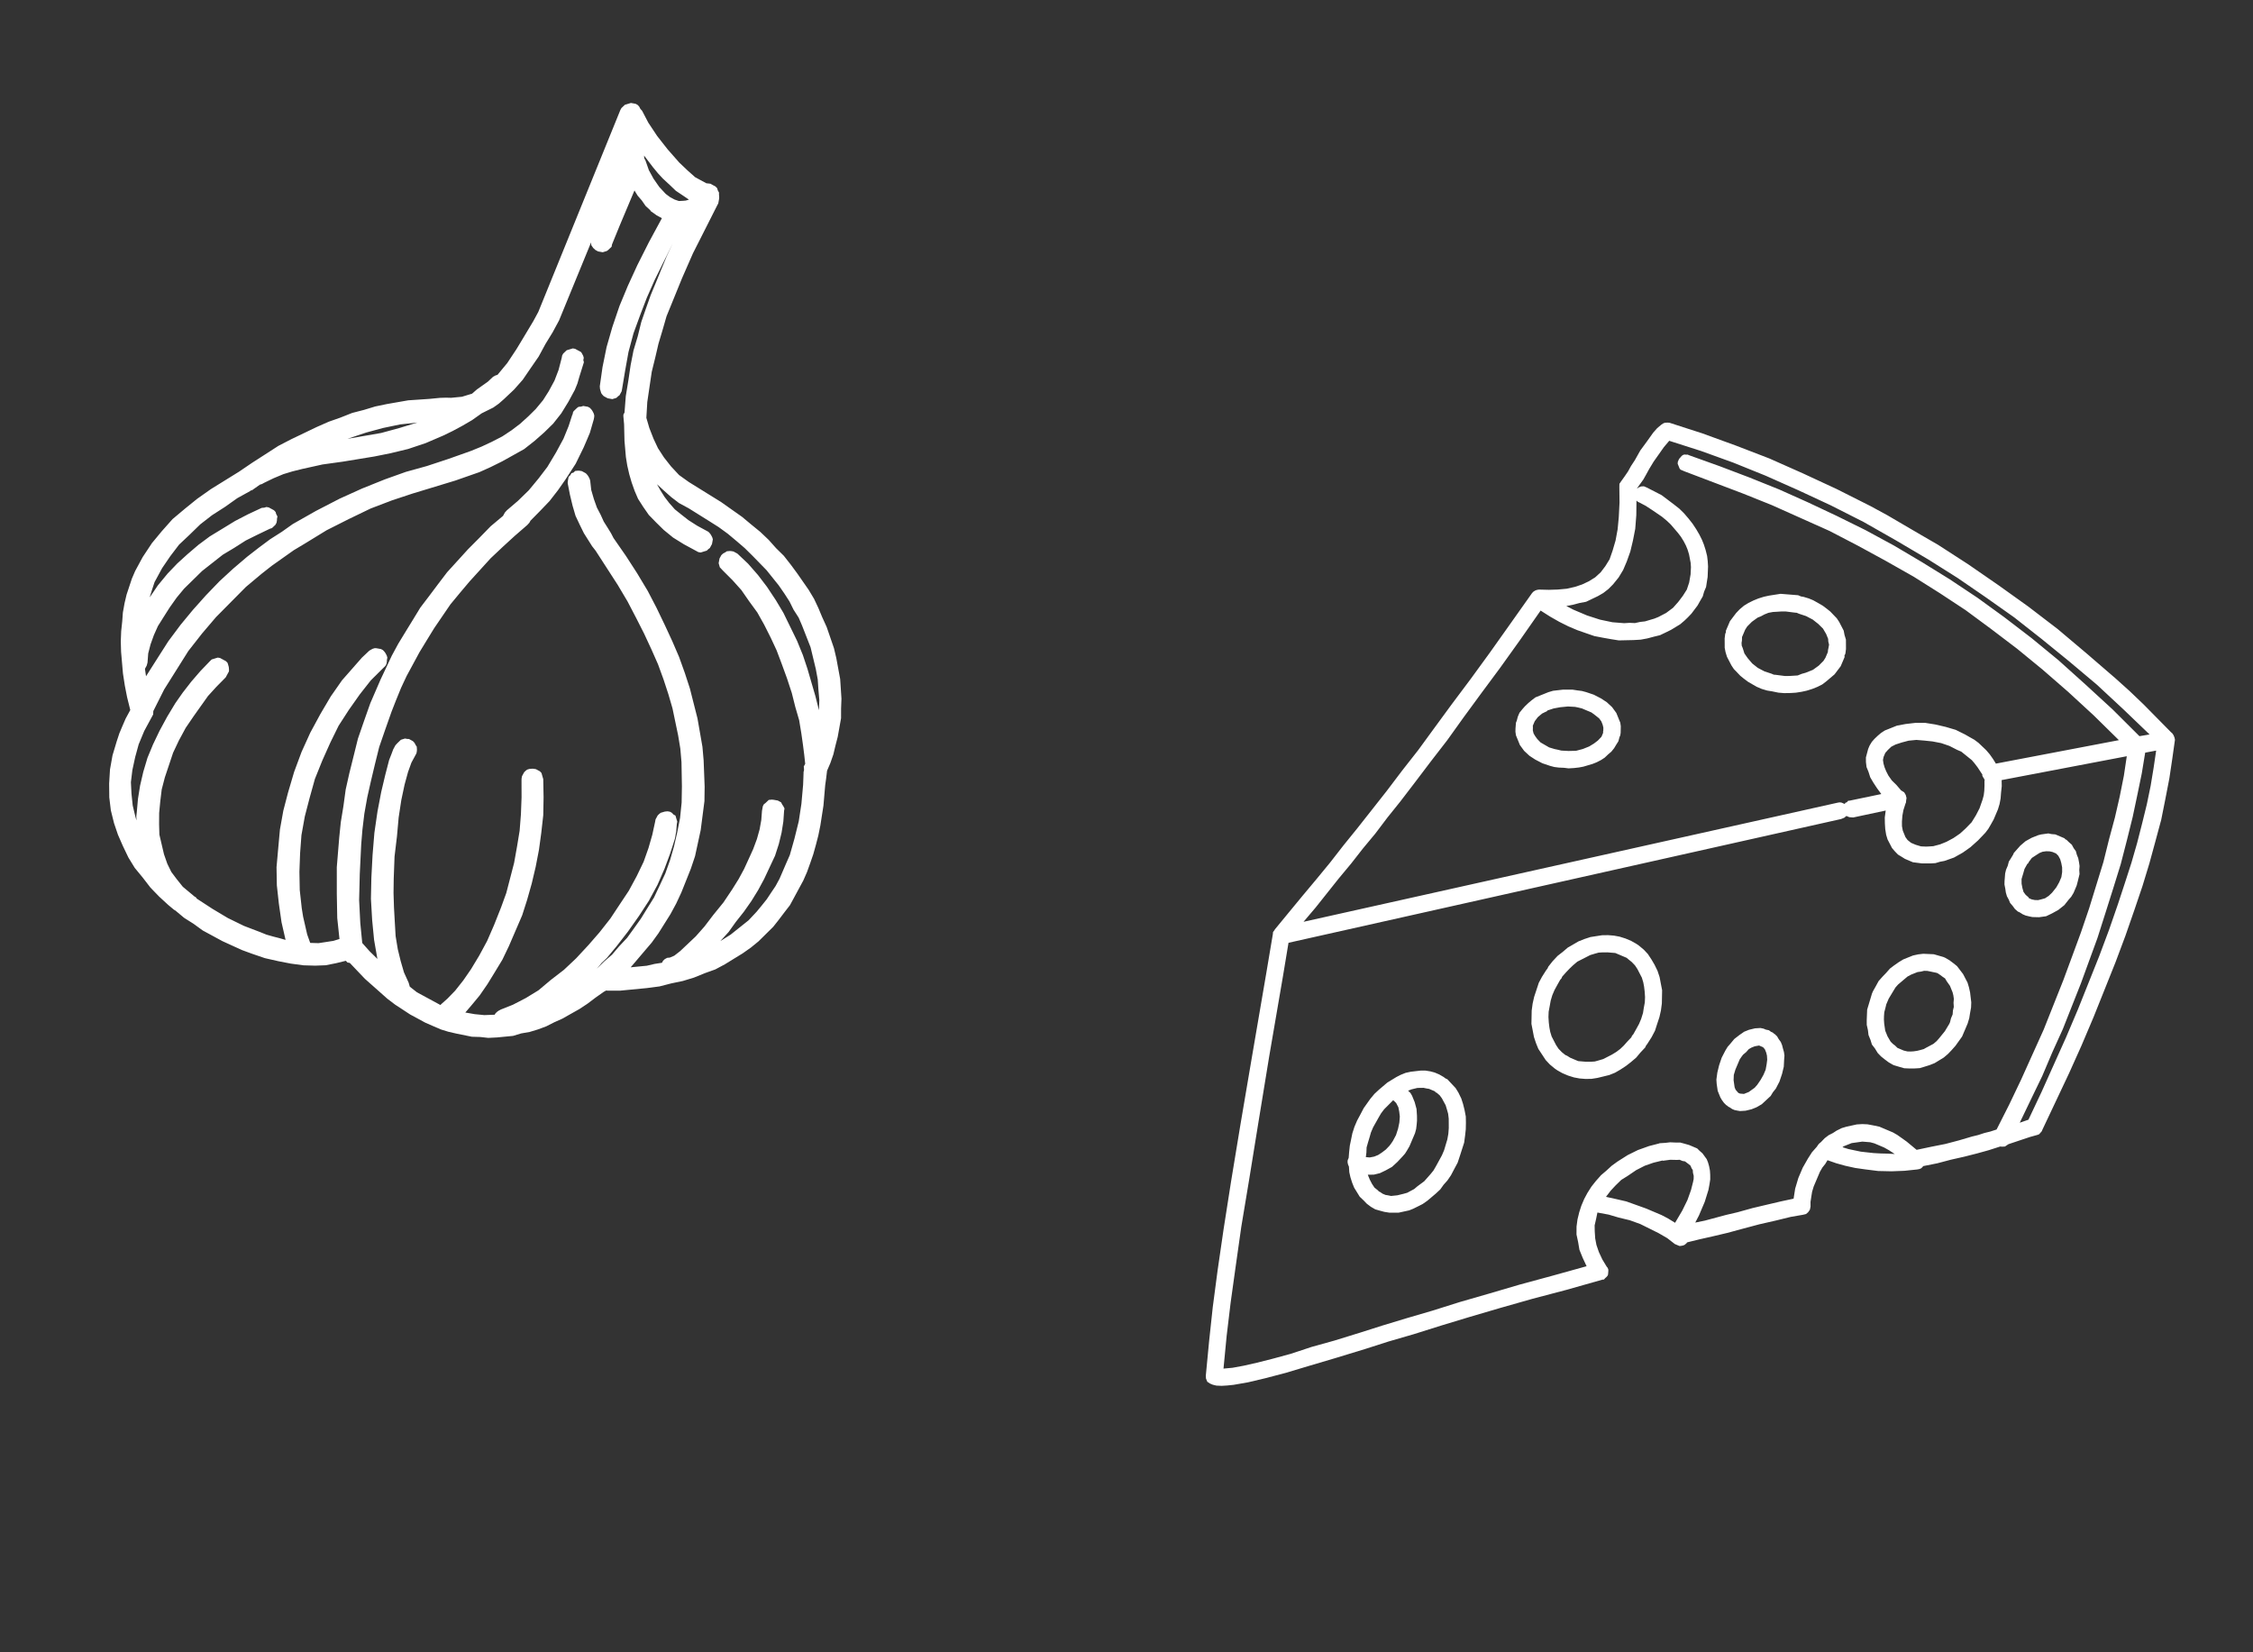
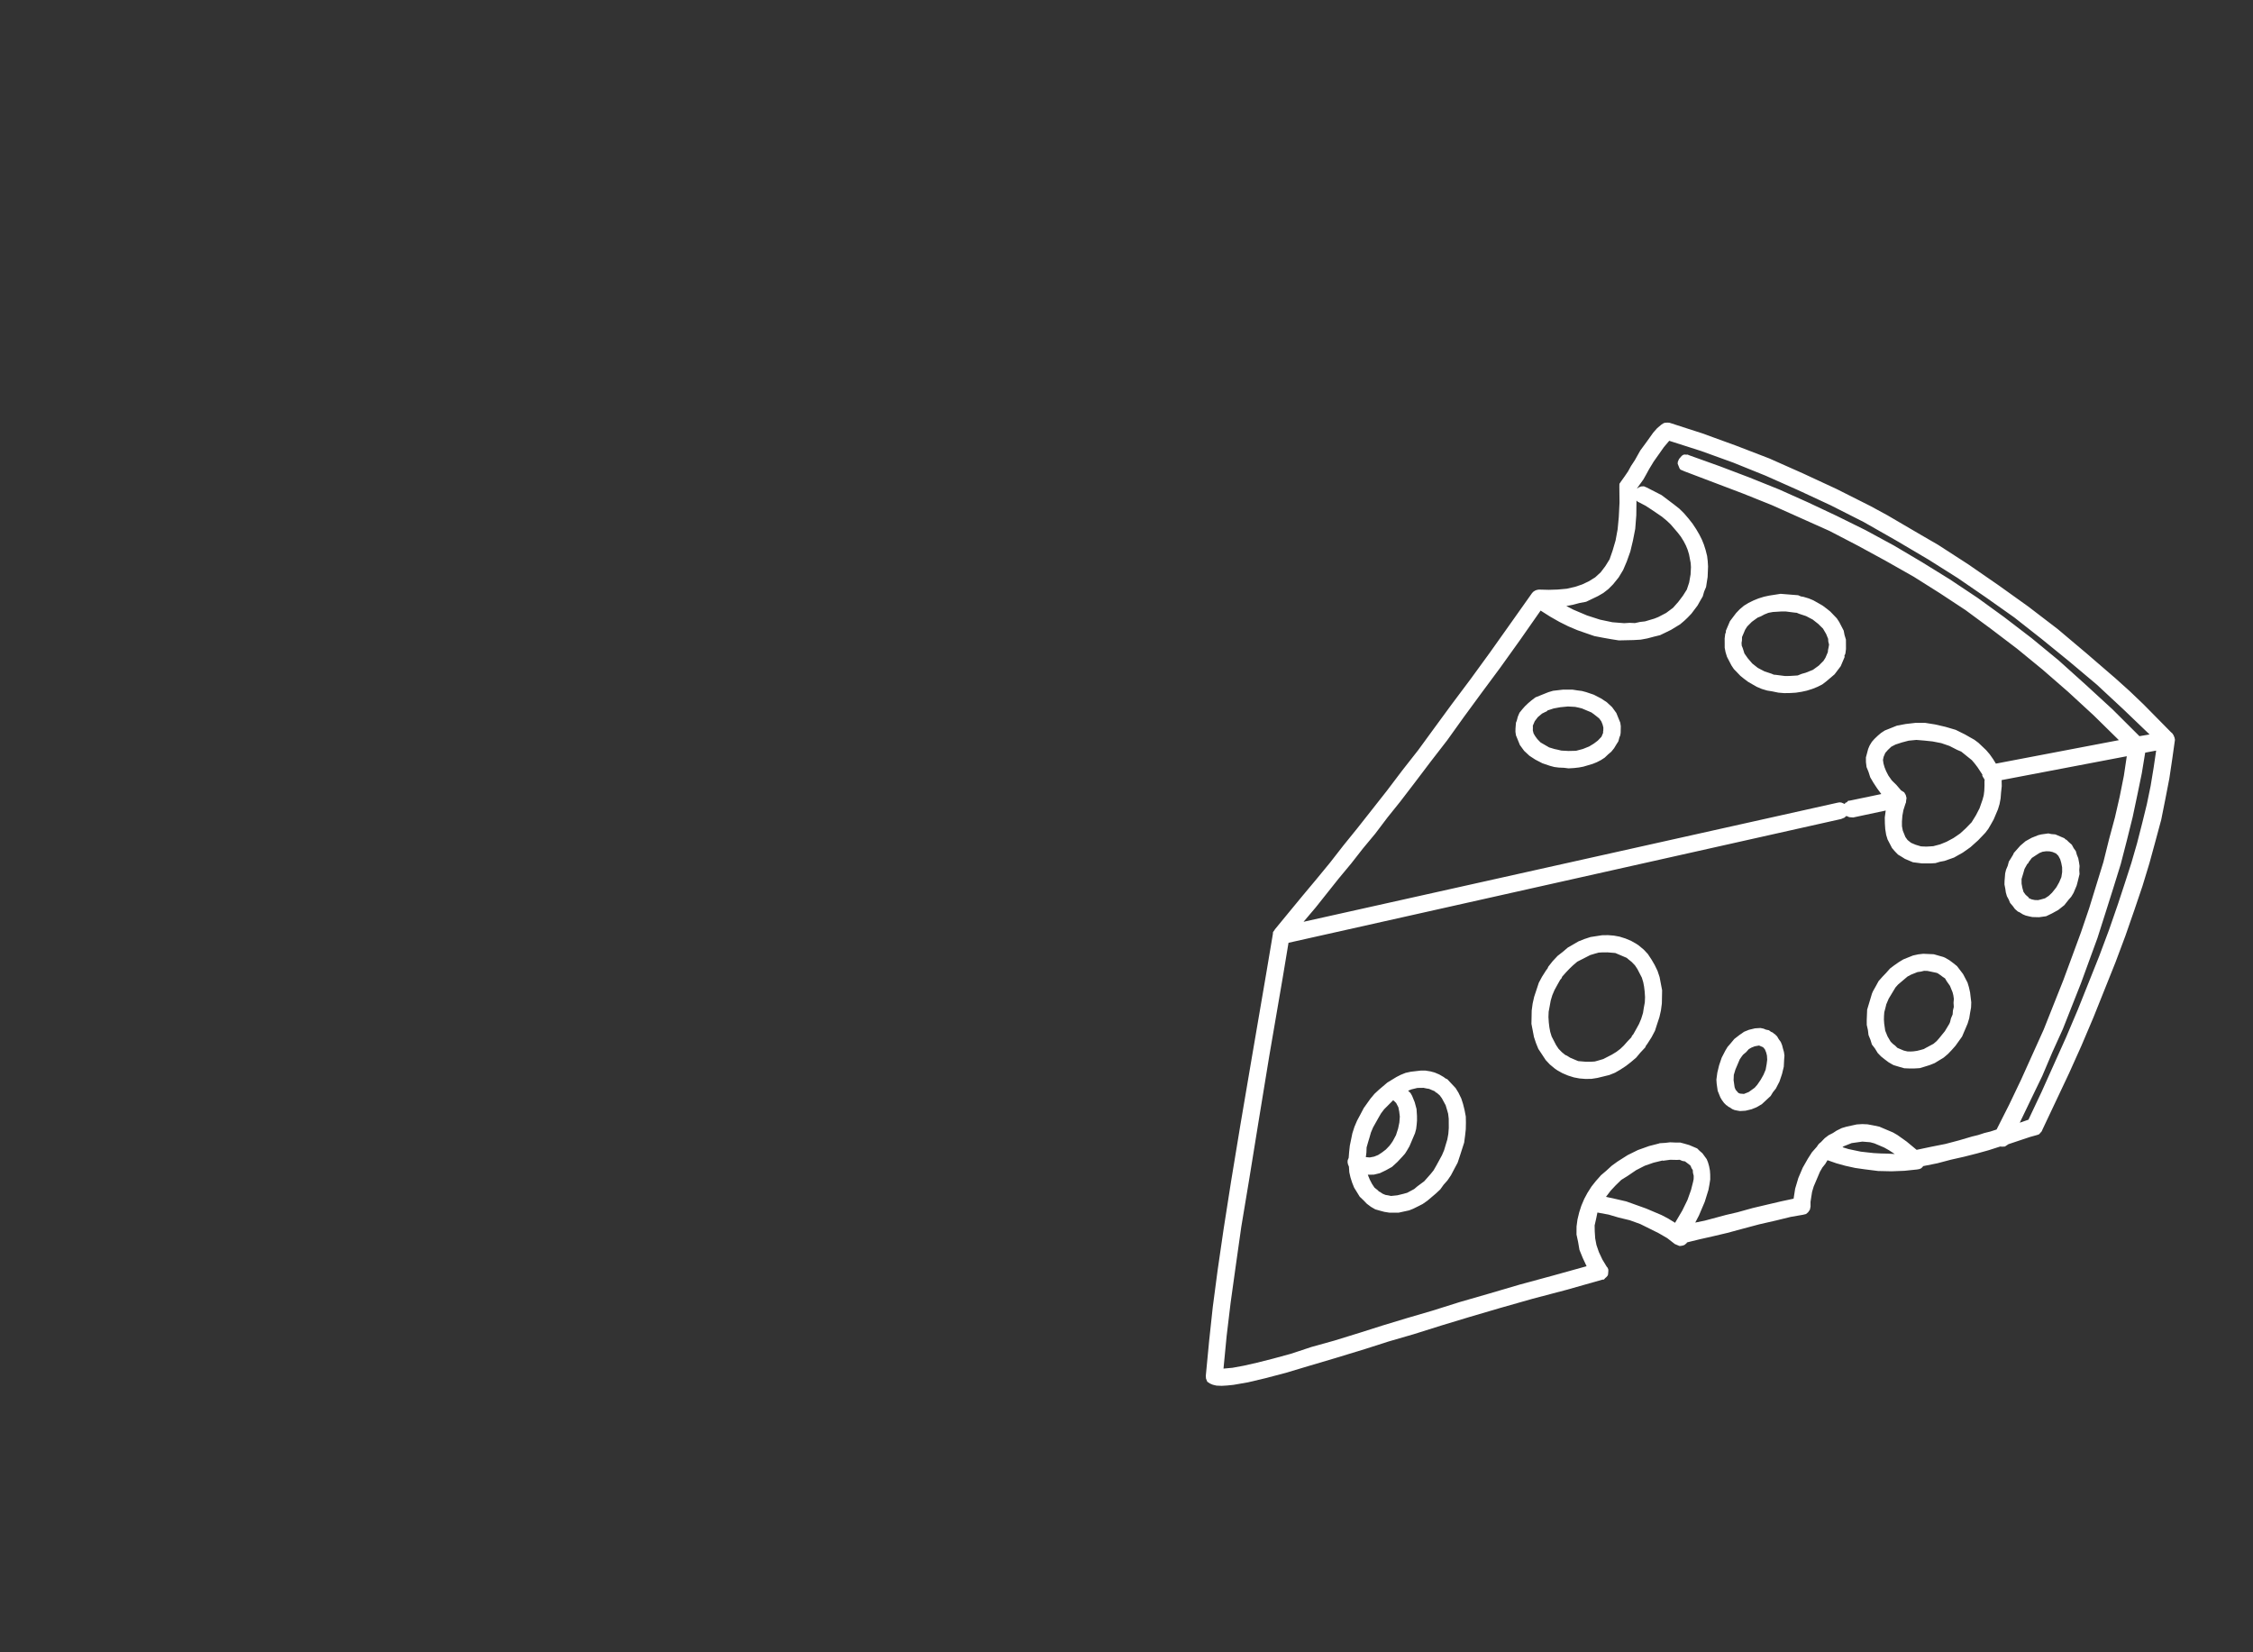
<svg xmlns="http://www.w3.org/2000/svg" width="240" height="176" viewBox="0 0 240 176" fill="none">
  <rect x="0" y="0" width="240" height="176" fill="#333333" stroke="none" />
  <path fill-rule="evenodd" clip-rule="evenodd" d="M229.683 79.952L228.515 80.171L228.154 82.371L227.681 84.668L227.183 87.025L226.573 89.478L225.91 92.05L225.127 94.571L224.292 97.214L223.431 99.917L222.551 102.326L221.672 104.736L220.706 107.179L219.74 109.623L218.628 112.075L217.55 114.615L216.377 117.042L215.153 119.59L216.079 119.268L217.482 116.298L218.799 113.362L220.091 110.486L221.348 107.525L222.494 104.658L223.615 101.851L224.674 99.02L225.621 96.283L226.362 94.029L227.051 91.897L227.655 89.8L228.198 87.677L228.69 85.674L229.096 83.707L229.415 81.774L229.682 79.961L229.683 79.952ZM196.516 69.938L196.08 70.965L195.752 71.397L195.426 71.829L194.978 72.21L194.53 72.59L194.107 72.911L193.564 73.18L193.045 73.387L192.465 73.568L191.912 73.689L191.298 73.784L190.709 73.82L190.06 73.83L189.437 73.779L188.779 73.642L188.511 73.599L188.243 73.556L187.671 73.384L187.125 73.152L186.664 72.886L186.204 72.62L185.769 72.293L185.395 71.991L185.047 71.628L184.698 71.266L184.435 70.869L184.198 70.412L183.963 69.956L183.813 69.465L183.723 69.001L183.721 68.499L183.718 67.998L183.777 67.523L183.854 67.342L183.845 67.196L184.281 66.169L184.607 65.737L184.934 65.305L185.322 64.899L185.771 64.519L186.254 64.224L186.799 63.955L187.317 63.746L187.896 63.565L188.45 63.444L189.064 63.348L189.678 63.253L190.301 63.303L190.924 63.353L191.548 63.403L191.851 63.532L192.119 63.575L192.691 63.747L193.177 63.953L193.698 64.245L194.158 64.511L194.593 64.837L194.968 65.138L195.316 65.5L195.665 65.863L195.926 66.259L196.161 66.715L196.398 67.172L196.488 67.637L196.637 68.129L196.64 68.63L196.642 69.131L196.583 69.606L196.455 69.908L196.515 69.933L196.516 69.938ZM192.774 71.489L193.12 71.35L193.431 71.126L193.741 70.902L193.99 70.651L194.241 70.401L194.454 70.065L194.711 69.46L194.728 69.252L194.796 68.925L194.839 68.658L194.759 68.338L194.741 68.046L194.529 67.529L194.196 66.961L193.691 66.461L193.099 65.995L192.396 65.626L191.641 65.376L191.399 65.273L191.19 65.255L190.714 65.195L190.237 65.134L189.734 65.135L189.294 65.162L188.851 65.189L188.383 65.276L187.952 65.449L187.581 65.648L187.235 65.786L186.924 66.01L186.613 66.235L186.365 66.485L186.116 66.736L185.902 67.074L185.568 67.859L185.561 68.212L185.518 68.48L185.536 68.772L185.642 69.032L185.825 69.61L186.183 70.118L186.662 70.677L187.253 71.143L187.956 71.512L188.711 71.761L188.954 71.865L189.162 71.882L189.638 71.943L190.115 72.004L190.618 72.003L191.06 71.976L191.501 71.948L191.932 71.775L192.338 71.662L192.77 71.489L192.774 71.489ZM175.499 111.169L175.336 111.385L175.259 111.567L174.733 112.129L174.293 112.657L173.734 113.132L173.2 113.547L172.606 113.936L172.037 114.265L171.432 114.508L170.791 114.666L170.152 114.821L169.538 114.917L168.889 114.926L168.266 114.876L167.669 114.765L167.037 114.567L166.428 114.309L165.908 114.017L165.63 113.828L165.099 113.388L164.655 112.915L164.263 112.319L163.871 111.726L163.625 111.121L163.404 110.457L163.27 109.758L163.135 109.06L163.149 108.351L163.163 107.642L163.263 106.899L163.425 106.183L163.673 105.432L163.92 104.681L164.263 104.041L164.691 103.367L164.854 103.151L164.932 102.969L165.397 102.381L165.922 101.819L166.456 101.404L167.015 100.929L167.586 100.601L168.155 100.271L168.76 100.029L169.426 99.811L170.04 99.716L170.654 99.62L171.303 99.61L171.926 99.66L172.524 99.77L173.158 99.969L173.765 100.226L174.285 100.518L174.563 100.707L175.094 101.147L175.538 101.62L175.93 102.214L176.262 102.784L176.568 103.414L176.788 104.078L176.921 104.776L177.056 105.474L177.043 106.181L177.029 106.888L176.93 107.631L176.768 108.347L176.52 109.098L176.298 109.789L175.93 110.489L175.499 111.162L175.499 111.169ZM173.772 110.507L173.85 110.325L173.987 110.169L174.278 109.651L174.595 109.073L174.825 108.529L175.021 107.9L175.104 107.365L175.214 106.77L175.237 106.209L175.199 105.622L175.136 105.096L175.047 104.631L174.898 104.138L174.662 103.682L174.427 103.226L174.164 102.829L173.816 102.467L173.441 102.166L173.284 102.029L172.069 101.513L171.653 101.478L171.236 101.443L170.733 101.444L170.293 101.471L169.887 101.584L169.395 101.732L168.938 101.967L168.481 102.2L168.024 102.433L167.576 102.813L167.213 103.159L166.826 103.565L166.412 104.031L166.335 104.213L166.197 104.369L165.906 104.887L165.59 105.465L165.359 106.009L165.189 106.578L165.081 107.173L164.97 107.768L164.948 108.329L164.985 108.916L165.049 109.443L165.137 109.909L165.287 110.4L165.522 110.856L165.758 111.312L166.02 111.709L166.369 112.071L166.743 112.374L166.925 112.452L167.263 112.666L168.113 113.026L168.529 113.062L168.945 113.097L169.448 113.096L169.889 113.068L170.295 112.955L170.786 112.808L171.244 112.573L171.702 112.338L172.185 112.043L172.607 111.722L172.97 111.376L173.383 110.91L173.771 110.504L173.772 110.507ZM148.475 117.246L148.415 117.22L148.44 117.16L147.941 117.661L147.442 118.161L147.116 118.593L146.85 119.051L146.559 119.569L146.268 120.087L146.038 120.631L145.893 121.14L145.722 121.709L145.577 122.218L145.555 122.779L145.495 123.254L145.91 123.289L146.376 123.201L146.807 123.028L147.204 122.768L147.627 122.447L148.015 122.041L148.178 121.825L148.366 121.549L148.709 120.909L148.931 120.218L149.068 119.561L149.116 118.94L149.053 118.413L148.963 117.949L148.726 117.492L148.474 117.243L148.475 117.246ZM150.002 116.182L150.255 116.431L150.42 116.716L150.561 117.061L150.701 117.405L150.896 118.13L150.943 118.862L150.946 119.363L150.912 119.778L150.855 120.254L150.735 120.703L150.145 122.093L149.879 122.551L149.665 122.888L149.391 123.198L148.866 123.76L148.28 124.297L147.624 124.66L146.993 124.963L146.352 125.12L145.704 125.13L145.914 125.646L146.151 126.103L146.414 126.5L146.788 126.801L146.883 126.912L147.004 126.963L147.282 127.152L147.585 127.28L147.853 127.323L148.182 127.392L148.856 127.322L149.497 127.165L149.902 127.052L150.273 126.853L150.645 126.655L150.981 126.37L151.714 125.826L152.403 125.047L152.703 124.675L152.969 124.217L153.286 123.637L153.603 123.057L153.834 122.514L154.004 121.944L154.175 121.375L154.283 120.78L154.331 120.159L154.328 119.658L154.325 119.156L154.262 118.63L154.147 118.225L153.999 117.732L153.798 117.362L153.597 116.991L153.371 116.681L153.057 116.406L152.936 116.355L152.841 116.243L152.235 115.986L151.966 115.943L151.638 115.874L150.989 115.884L150.349 116.04L150.178 116.108L150.007 116.177L150.002 116.182ZM143.698 124.279L143.592 124.019L143.547 123.785L143.564 123.578L143.667 123.336L143.715 122.715L143.789 122.032L143.925 121.376L144.059 120.72L144.281 120.029L144.564 119.364L144.907 118.724L145.275 118.024L145.626 117.532L145.977 117.039L146.416 116.513L146.89 116.073L147.338 115.693L147.786 115.312L148.269 115.017L148.752 114.722L149.209 114.489L149.727 114.28L150.281 114.159L150.809 114.098L151.337 114.037L151.84 114.036L152.377 114.122L152.828 114.243L153.314 114.449L153.774 114.715L153.992 114.878L154.175 114.956L154.618 115.429L155.062 115.903L155.359 116.386L155.665 117.015L155.851 117.594L156.011 118.233L156.144 118.931L156.156 119.577L156.142 120.286L156.068 120.969L155.968 121.712L155.746 122.403L155.524 123.094L155.276 123.845L154.933 124.485L154.565 125.184L154.188 125.737L153.775 126.203L153.424 126.695L152.95 127.136L152.502 127.516L152.053 127.896L151.545 128.251L151.088 128.484L150.543 128.753L150.112 128.926L149.558 129.047L149.004 129.168L148.501 129.169L147.998 129.17L147.462 129.084L147.01 128.963L146.499 128.817L146.039 128.551L145.821 128.387L145.604 128.224L145.255 127.862L144.846 127.474L144.549 126.991L144.251 126.509L144.042 125.991L143.857 125.412L143.733 124.86L143.696 124.273L143.698 124.279ZM220.64 95.518L220.502 95.674L220.365 95.83L219.9 96.418L219.254 96.929L218.597 97.292L217.966 97.595L217.586 97.648L217.206 97.701L216.851 97.692L216.497 97.683L216.169 97.615L215.778 97.519L215.475 97.391L215.136 97.177L214.954 97.099L214.639 96.824L214.413 96.513L214.125 96.176L213.985 95.832L213.784 95.461L213.669 95.056L213.615 94.677L213.525 94.212L213.533 93.859L213.566 93.446L213.599 93.033L213.693 92.644L213.873 92.22L213.992 91.771L214.206 91.435L214.446 91.037L214.524 90.855L214.661 90.699L215.212 90.077L215.772 89.6L216.428 89.237L217.12 88.96L217.44 88.881L217.82 88.828L218.201 88.775L218.529 88.844L218.946 88.879L219.917 89.291L220.014 89.403L220.135 89.455L220.387 89.703L220.7 89.977L220.9 90.348L221.126 90.659L221.241 91.063L221.382 91.408L221.471 91.873L221.526 92.252L221.493 92.665L221.521 93.107L221.428 93.494L221.333 93.883L221.214 94.332L220.881 95.118L220.64 95.516L220.64 95.518ZM218.902 94.709L219.065 94.493L219.356 93.975L219.587 93.431L219.67 92.896L219.667 92.395L219.577 91.93L219.462 91.525L219.262 91.154L219.01 90.906L218.644 90.751L218.316 90.682L217.961 90.675L217.58 90.728L217.235 90.867L216.837 91.127L216.441 91.386L216.115 91.819L216.064 91.938L215.953 92.033L215.662 92.551L215.517 93.06L215.346 93.629L215.349 94.13L215.438 94.597L215.553 95.002L215.779 95.312L216.093 95.587L216.128 95.673L216.431 95.802L216.76 95.87L217.114 95.879L217.434 95.8L217.84 95.687L218.237 95.429L218.599 95.083L218.899 94.71L218.902 94.709ZM189.161 115.969L188.861 116.341L188.62 116.739L188.147 117.18L187.673 117.62L187.104 117.949L186.585 118.156L185.946 118.311L185.357 118.347L185.089 118.304L184.76 118.235L184.517 118.132L184.24 117.943L184.119 117.892L183.962 117.754L183.901 117.729L183.649 117.48L183.423 117.17L183.257 116.885L183.117 116.54L182.977 116.195L182.922 115.816L182.868 115.436L182.838 114.997L182.938 114.254L183.126 113.478L183.399 112.667L183.792 111.907L184.032 111.509L184.306 111.198L184.746 110.67L185.28 110.256L185.789 109.901L186.308 109.692L186.948 109.537L187.536 109.501L187.865 109.57L188.108 109.673L188.437 109.742L188.654 109.905L188.837 109.983L188.994 110.12L189.054 110.146L189.307 110.394L189.472 110.679L189.699 110.99L189.839 111.335L189.919 111.654L190.034 112.059L190.088 112.438L190.056 112.854L190.017 113.622L189.83 114.399L189.556 115.21L189.163 115.97L189.161 115.969ZM187.185 115.559L187.374 115.283L187.562 115.007L187.853 114.489L188.084 113.945L188.192 113.35L188.251 112.875L188.223 112.434L188.143 112.115L188.003 111.77L187.811 111.547L187.385 111.366L187.151 111.408L186.918 111.451L186.572 111.589L186.287 111.754L186.013 112.064L185.676 112.348L185.513 112.564L185.325 112.841L184.864 113.928L184.693 114.497L184.671 115.058L184.725 115.437L184.78 115.817L184.885 116.076L185.077 116.299L185.172 116.41L185.355 116.488L185.563 116.505L185.771 116.523L186.031 116.419L186.291 116.314L186.602 116.09L186.913 115.866L187.188 115.553L187.185 115.559ZM226.562 80.551L213.223 83.094L213.236 83.741L213.162 84.422L213.114 85.043L213.004 85.638L212.833 86.207L212.372 87.294L212.081 87.812L211.815 88.27L211.49 88.702L211.102 89.108L210.714 89.514L209.903 90.241L209.084 90.82L208.144 91.348L207.132 91.704L206.666 91.791L206.173 91.938L205.73 91.965L205.227 91.966L204.725 91.967L204.248 91.906L203.771 91.845L202.92 91.484L202.582 91.269L202.182 91.029L201.833 90.666L201.545 90.329L201.31 89.873L201.072 89.416L200.923 88.926L200.825 88.314L200.787 87.727L200.775 87.08L200.875 86.337L197.406 87.077L197.198 87.06L196.99 87.042L196.687 86.913L196.462 87.103L196.116 87.242L137.258 100.424L136.661 104.022L135.2 112.533L134.033 119.671L133.061 125.678L132.228 130.676L131.618 134.983L131.093 138.755L130.67 142.285L130.333 145.781L131.302 145.692L132.47 145.476L133.896 145.154L135.581 144.728L137.527 144.198L139.697 143.478L142.134 142.8L144.857 141.959L147.259 141.195L149.81 140.422L152.595 139.607L155.491 138.695L158.594 137.8L161.87 136.837L165.355 135.892L169.011 134.876L168.599 133.989L168.249 133.128L168.105 132.282L167.936 131.497L167.941 130.643L168.04 129.9L168.228 129.124L168.45 128.433L168.758 127.707L169.101 127.068L169.529 126.393L169.994 125.806L170.545 125.183L171.105 124.707L171.691 124.17L172.311 123.721L173.39 123.037L174.478 122.5L175.663 122.076L176.708 121.807L176.794 121.773L177.383 121.737L177.911 121.676L178.474 121.701L178.977 121.699L179.428 121.82L179.939 121.967L180.789 122.327L181.041 122.576L181.354 122.85L181.58 123.16L181.806 123.471L181.946 123.816L182.061 124.221L182.15 124.686L182.179 125.125L182.182 125.626L182.1 126.162L181.989 126.756L181.793 127.385L181.597 128.016L180.981 129.467L180.587 130.227L181.607 130.018L182.741 129.714L183.875 129.41L185.069 129.132L186.694 128.681L188.208 128.323L189.722 127.968L191.062 127.681L191.229 126.611L191.57 125.472L192.032 124.385L192.588 123.409L193.019 122.736L193.569 122.114L193.595 122.054L193.758 121.838L193.983 121.648L194.371 121.242L194.794 120.921L195.25 120.688L195.647 120.43L196.192 120.161L196.684 120.014L197.237 119.893L197.791 119.772L198.38 119.736L198.943 119.761L199.54 119.873L200.197 120.01L201.655 120.629L202.116 120.895L202.611 121.247L203.106 121.599L203.637 122.039L204.168 122.479L205.743 122.147L207.231 121.852L208.683 121.469L210.075 121.059L210.714 120.904L211.38 120.687L212.02 120.529L212.686 120.312L214.023 117.67L215.298 115.001L216.513 112.307L217.702 109.673L218.745 107.048L219.789 104.423L220.746 101.834L221.677 99.305L222.546 96.749L223.304 94.288L224.062 91.827L224.671 89.376L225.292 87.071L225.799 84.862L226.245 82.627L226.555 80.546L226.562 80.551ZM179.383 50.18L179.019 50.026L178.924 49.915L178.853 49.743L178.784 49.57L178.713 49.398L178.729 49.191L178.858 48.889L178.995 48.733L179.132 48.576L179.244 48.482L179.415 48.413L179.623 48.431L179.771 48.423L179.954 48.5L183.189 49.659L186.339 50.855L189.523 52.135L192.595 53.511L195.643 54.946L198.724 56.468L201.754 58.111L204.733 59.875L207.686 61.7L210.648 63.671L213.498 65.738L216.419 67.975L219.289 70.335L222.142 72.902L225.031 75.555L227.902 78.415L228.984 78.233L226.181 75.546L223.354 72.918L220.448 70.473L217.518 68.088L214.562 65.762L211.528 63.618L208.53 61.56L205.419 59.598L201.98 57.568L198.516 55.597L195.034 53.834L191.563 52.219L188.067 50.664L184.64 49.28L181.221 48.043L177.814 46.953L177.238 47.635L176.696 48.405L176.153 49.174L175.671 49.97L175.355 50.548L175.064 51.066L174.711 51.557L174.359 52.05L174.557 51.919L174.817 51.815L175.111 51.798L175.414 51.926L176.24 52.348L177.004 52.743L177.655 53.234L178.307 53.725L178.898 54.191L179.404 54.691L179.882 55.25L180.301 55.784L180.693 56.377L181.025 56.947L181.297 57.49L181.506 58.008L181.69 58.586L181.85 59.224L181.913 59.751L181.95 60.338L181.928 60.899L181.905 61.46L181.821 61.995L181.738 62.53L181.532 63.014L181.387 63.523L181.122 63.981L180.831 64.499L180.505 64.931L180.179 65.364L179.791 65.77L179.429 66.116L178.981 66.496L178.498 66.791L178.014 67.086L177.469 67.355L176.838 67.657L176.199 67.813L175.473 68.005L174.773 68.135L174.037 68.178L173.24 68.196L172.443 68.214L171.637 68.086L170.771 67.933L169.842 67.754L168.965 67.452L168.028 67.125L167.057 66.713L166.11 66.24L165.129 65.682L164.114 65.037L161.923 68.172L159.808 71.126L157.797 73.838L155.922 76.395L154.159 78.857L152.413 81.113L150.778 83.272L149.17 85.373L147.803 87.075L146.496 88.803L145.18 90.386L143.923 91.994L142.608 93.575L141.378 95.121L140.148 96.667L138.858 98.188L195.709 85.51L195.943 85.467L196.151 85.485L196.516 85.64L196.567 85.52L196.739 85.451L196.876 85.295L197.022 85.286L200.405 84.581L199.952 83.962L199.56 83.366L199.227 82.798L199.042 82.219L198.832 81.704L198.769 81.177L198.766 80.676L198.886 80.226L199.005 79.777L199.159 79.413L199.4 79.016L199.676 78.704L200.039 78.358L200.376 78.072L200.772 77.813L201.204 77.64L202.069 77.293L203.003 77.119L204.06 76.996L205.065 76.996L206.139 77.167L207.249 77.423L208.332 77.742L209.338 78.24L209.799 78.506L210.319 78.798L210.754 79.124L211.163 79.512L211.572 79.9L211.955 80.348L212.313 80.856L212.611 81.339L225.714 78.84L223.034 76.205L220.303 73.69L217.581 71.322L214.868 69.099L212.103 66.999L209.375 64.985L206.63 63.178L203.859 61.431L200.854 59.729L197.884 58.112L194.889 56.555L191.816 55.179L188.743 53.804L185.681 52.575L182.532 51.38L179.383 50.185L179.383 50.18ZM213.97 121.864L213.772 121.994L213.575 122.125L213.281 122.142L213.073 122.124L211.828 122.523L210.608 122.861L209.243 123.208L207.817 123.53L206.365 123.913L204.877 124.209L204.74 124.365L204.628 124.459L204.455 124.527L204.221 124.57L202.872 124.711L201.487 124.765L200.067 124.733L198.638 124.553L197.624 124.408L196.575 124.177L195.612 123.91L194.675 123.583L194.435 123.981L194.135 124.354L193.869 124.812L193.203 126.382L193.032 126.951L192.947 127.486L192.865 128.022L192.867 128.523L192.8 128.85L192.611 129.126L192.386 129.316L192.066 129.395L190.751 129.622L189.152 130.014L187.404 130.413L185.544 130.909L184.004 131.326L182.49 131.683L181.064 132.005L179.785 132.318L179.699 132.352L179.673 132.412L179.562 132.506L179.451 132.601L179.28 132.669L179.046 132.712L178.898 132.72L178.412 132.513L177.603 131.885L176.682 131.352L175.736 130.88L174.729 130.382L173.612 129.978L172.442 129.696L171.359 129.378L170.164 129.156L170.029 129.813L169.867 130.53L169.88 131.177L169.927 131.909L170.059 132.607L170.315 133.356L170.69 134.157L171.154 134.925L171.249 135.036L171.32 135.208L171.33 135.353L171.313 135.561L171.296 135.768L171.245 135.888L171.107 136.044L170.996 136.139L170.859 136.295L170.711 136.303L166.88 137.389L163.249 138.345L159.827 139.317L156.551 140.279L153.508 141.2L150.611 142.112L147.915 142.894L145.424 143.692L142.296 144.647L139.425 145.497L136.963 146.235L134.784 146.807L132.95 147.241L131.402 147.511L130.728 147.58L130.139 147.616L129.576 147.592L129.187 147.497L128.884 147.368L128.606 147.18L128.466 146.835L128.448 146.542L128.802 142.839L129.19 139.223L129.707 135.303L130.342 130.937L131.138 125.853L132.138 119.785L133.382 112.466L134.885 103.688L135.591 99.492L135.608 99.285L135.77 99.069L135.796 99.009L137.274 97.212L138.755 95.416L140.208 93.679L141.686 91.882L143.104 90.06L144.609 88.201L146.167 86.223L147.724 84.246L149.359 82.086L151.08 79.892L152.79 77.549L154.664 74.992L156.651 72.34L158.714 69.506L160.854 66.49L163.183 63.199L163.32 63.042L163.518 62.912L163.691 62.844L163.925 62.801L164.99 62.827L165.934 62.798L166.903 62.709L167.776 62.51L168.528 62.258L169.245 61.92L169.926 61.498L170.512 60.961L171.003 60.313L171.459 59.58L171.783 58.647L172.099 57.569L172.318 56.377L172.441 55.072L172.519 53.537L172.501 51.888L172.508 51.535L172.697 51.259L173.048 50.767L173.427 50.213L173.744 49.636L174.149 49.022L174.731 47.986L175.41 47.062L175.761 46.57L176.112 46.077L176.526 45.611L176.974 45.231L177.172 45.1L177.343 45.032L177.637 45.015L177.845 45.032L181.375 46.175L184.914 47.462L188.488 48.838L192.047 50.42L195.64 52.087L199.243 53.901L201.049 54.882L202.83 55.924L204.61 56.965L206.451 58.032L209.657 60.105L212.871 62.325L216.059 64.606L219.198 67.009L222.261 69.592L225.357 72.262L226.861 73.615L228.34 75.028L229.793 76.501L231.246 77.974L231.403 78.112L231.535 78.309L231.64 78.569L231.686 78.802L231.402 80.821L231.092 82.902L230.671 85.077L230.225 87.311L229.604 89.616L228.958 91.981L228.226 94.382L227.382 96.878L226.41 99.675L225.35 102.508L224.179 105.435L223.007 108.362L221.725 111.383L220.407 114.319L218.976 117.35L217.573 120.32L217.496 120.502L217.358 120.659L217.221 120.815L217.049 120.884L216.238 121.11L215.486 121.361L214.735 121.613L213.983 121.865L213.97 121.864ZM172.517 78.513L172.397 78.963L172.182 79.301L171.942 79.699L171.642 80.071L171.306 80.355L170.943 80.701L170.547 80.96L170.089 81.195L169.658 81.368L169.164 81.515L168.671 81.661L168.205 81.749L167.676 81.81L167.088 81.845L166.611 81.785L166.048 81.76L165.572 81.699L165.12 81.579L164.306 81.304L163.542 80.909L162.924 80.505L162.358 79.979L162.132 79.669L161.906 79.358L161.766 79.013L161.626 78.668L161.485 78.323L161.431 77.944L161.438 77.591L161.471 77.178L161.488 76.971L161.566 76.789L161.685 76.34L161.865 75.916L162.167 75.545L162.442 75.232L162.805 74.886L163.141 74.602L163.564 74.281L163.995 74.108L164.081 74.074L164.512 73.901L164.943 73.728L165.437 73.581L165.965 73.52L166.493 73.459L166.996 73.458L167.499 73.457L168.037 73.541L168.513 73.602L168.965 73.723L169.779 73.998L170.543 74.393L171.161 74.797L171.727 75.322L171.953 75.633L172.179 75.943L172.319 76.288L172.459 76.633L172.6 76.978L172.654 77.357L172.647 77.71L172.639 78.063L172.597 78.331L172.519 78.512L172.517 78.513ZM169.301 79.502L169.784 79.207L170.207 78.887L170.595 78.481L170.774 78.057L170.765 77.912L170.79 77.852L170.798 77.499L170.718 77.179L170.578 76.834L170.352 76.524L169.977 76.223L169.542 75.897L168.51 75.459L168.121 75.365L167.792 75.296L167.021 75.254L166.198 75.334L165.498 75.463L164.832 75.681L164.807 75.741L164.264 76.01L163.815 76.39L163.488 76.822L163.282 77.306L163.292 77.451L163.284 77.804L163.364 78.123L163.53 78.408L163.756 78.719L164.105 79.081L164.565 79.348L165.025 79.614L165.597 79.786L165.926 79.855L166.317 79.95L167.088 79.992L167.885 79.974L168.611 79.782L169.302 79.505L169.301 79.502ZM211.397 83.175L211.423 83.115L211.388 83.029L211.353 82.944L211.222 82.746L211.152 82.575L211.177 82.515L210.915 82.118L210.654 81.722L210.331 81.3L210.043 80.963L209.668 80.662L209.294 80.36L208.919 80.059L208.493 79.879L207.668 79.457L206.791 79.156L205.862 78.976L204.97 78.883L204.139 78.815L203.316 78.895L202.59 79.087L201.924 79.304L201.467 79.539L201.104 79.885L200.83 80.196L200.65 80.619L200.582 80.947L200.637 81.326L200.752 81.731L200.927 82.161L201.164 82.618L201.522 83.126L202.028 83.626L202.508 84.186L202.846 84.401L203.012 84.686L203.092 85.005L203.05 85.272L203.033 85.48L202.982 85.6L202.76 86.291L202.651 86.886L202.603 87.507L202.606 88.008L202.695 88.475L202.835 88.82L202.975 89.165L203.201 89.475L203.576 89.776L204.062 89.982L204.634 90.154L205.197 90.179L205.933 90.135L206.659 89.944L207.35 89.666L208.093 89.267L208.801 88.782L209.387 88.246L210.024 87.589L210.478 86.855L210.871 86.095L211.196 85.162L211.316 84.713L211.375 84.238L211.398 83.677L211.395 83.176L211.397 83.175ZM166.833 64.543L167.597 64.938L169.055 65.556L169.749 65.78L170.443 66.004L171.1 66.142L171.759 66.28L172.383 66.33L173.006 66.38L173.595 66.344L174.158 66.369L174.711 66.248L175.24 66.187L175.733 66.04L176.227 65.894L176.658 65.721L177.487 65.287L178.22 64.742L178.771 64.12L179.262 63.472L179.69 62.798L179.938 62.047L180.089 61.184L180.128 60.416L180.1 59.974L180.011 59.508L179.922 59.043L179.772 58.552L179.597 58.122L179.362 57.666L179.064 57.183L178.741 56.761L178.358 56.313L177.974 55.865L177.566 55.477L177.035 55.037L176.479 54.659L175.924 54.282L175.306 53.878L174.602 53.509L174.482 53.458L174.325 53.32L174.306 54.883L174.193 56.332L173.948 57.584L173.669 58.749L173.294 59.802L172.908 60.709L172.428 61.505L171.826 62.249L171.327 62.749L170.793 63.164L170.224 63.494L169.593 63.797L168.962 64.099L168.261 64.231L167.535 64.423L166.835 64.555L166.833 64.543ZM196.266 122.197L196.898 122.394L197.557 122.533L198.217 122.671L198.902 122.748L199.586 122.823L200.357 122.865L201.068 122.882L201.839 122.924L201.222 122.52L200.701 122.228L199.669 121.79L199.218 121.669L198.803 121.635L198.386 121.602L198.006 121.655L197.625 121.708L197.245 121.761L196.899 121.9L196.554 122.038L196.382 122.107L196.271 122.201L196.266 122.197ZM209.267 109.809L209.011 110.412L208.658 110.904L208.306 111.396L207.893 111.862L207.505 112.268L207.057 112.649L206.574 112.944L206.091 113.239L205.571 113.447L204.992 113.628L204.5 113.776L203.912 113.811L203.409 113.812L202.846 113.788L202.334 113.642L201.763 113.47L201.642 113.419L201.182 113.152L200.747 112.826L200.372 112.525L200.023 112.163L199.726 111.68L199.403 111.258L199.253 110.768L199.042 110.249L198.979 109.722L198.855 109.17L198.853 108.669L198.875 108.107L198.898 107.546L199.068 106.977L199.239 106.408L199.409 105.839L199.512 105.597L199.803 105.079L200.119 104.501L200.533 104.035L200.921 103.629L201.334 103.163L201.757 102.843L202.265 102.488L202.748 102.193L203.266 101.984L203.785 101.777L204.339 101.656L204.867 101.595L205.43 101.619L205.994 101.644L206.505 101.79L207.016 101.936L207.199 102.014L207.659 102.28L208.094 102.606L208.469 102.907L208.792 103.33L209.115 103.752L209.353 104.209L209.59 104.666L209.739 105.158L209.862 105.71L209.925 106.237L209.988 106.764L209.966 107.325L209.858 107.921L209.773 108.455L209.602 109.024L209.269 109.81L209.267 109.809ZM205.217 111.585L205.588 111.386L205.959 111.188L206.296 110.901L206.57 110.591L206.87 110.218L207.173 109.847L207.413 109.449L207.653 109.051L207.73 108.869L207.824 108.48L208.004 108.056L208.035 107.642L208.128 107.255L208.1 106.814L208.134 106.399L208.079 106.02L207.999 105.7L207.719 105.011L207.361 104.502L207.195 104.218L206.917 104.029L206.7 103.866L206.422 103.677L206.301 103.626L205.973 103.557L205.644 103.488L205.315 103.42L204.961 103.411L204.641 103.49L204.261 103.543L203.915 103.681L203.57 103.82L203.198 104.019L202.862 104.303L202.526 104.587L202.189 104.873L201.913 105.183L201.673 105.581L201.433 105.979L201.193 106.377L200.936 106.98L200.842 107.37L200.723 107.819L200.692 108.232L200.684 108.585L200.712 109.027L200.767 109.406L200.822 109.785L201.067 110.39L201.4 110.957L201.652 111.206L201.87 111.369L202.122 111.618L202.791 111.902L203.18 111.996L203.534 112.005L203.828 111.988L204.208 111.935L204.528 111.856L204.934 111.743L205.219 111.579L205.217 111.585ZM171.081 127.486L172.131 127.717L173.24 127.973L174.297 128.351L175.355 128.73L176.995 129.426L177.699 129.795L178.437 130.25L179.21 128.937L179.758 127.814L180.134 126.761L180.347 125.924L180.415 125.597L180.422 125.244L180.342 124.925L180.322 124.631L180.191 124.432L180.086 124.172L179.929 124.035L179.711 123.872L179.494 123.709L179.225 123.665L178.922 123.537L178.628 123.553L177.917 123.537L177.155 123.64L177.095 123.615L176.135 123.849L175.21 124.171L174.295 124.639L173.389 125.254L172.708 125.677L172.096 126.273L171.571 126.836L171.08 127.483L171.081 127.486Z" fill="white" />
-   <path fill-rule="evenodd" clip-rule="evenodd" d="M76.395 21.887L75.124 24.401L73.816 26.984L72.649 29.645L71.551 32.342L71.001 33.689L70.592 35.113L70.145 36.609L69.805 38.069L69.427 39.603L69.189 41.213L68.952 42.822L68.853 44.507L69.171 45.592L69.626 46.755L70.089 47.738L70.729 48.725L71.48 49.679L72.338 50.6L73.38 51.346L74.529 52.059L75.679 52.773L76.829 53.486L77.939 54.272L79.051 55.056L79.984 55.836L80.988 56.655L81.883 57.506L82.67 58.388L83.496 59.202L84.246 60.158L84.923 61.075L85.533 61.953L86.143 62.83L86.713 63.78L87.177 64.763L87.57 65.707L88.065 66.798L88.452 67.921L88.838 69.046L89.085 70.092L89.292 71.211L89.499 72.33L89.568 73.374L89.636 74.418L89.595 75.493L89.594 76.499L89.415 77.5L89.235 78.5L88.986 79.462L88.775 80.355L88.454 81.279L88.103 82.095L88 82.952L87.904 83.632L87.717 85.817L87.389 87.924L87.172 88.995L86.923 89.957L86.636 90.99L86.317 91.915L85.959 92.909L85.569 93.796L84.153 96.412L83.555 97.186L82.917 98.028L82.358 98.732L81.581 99.499L80.804 100.267L79.996 100.927L79.116 101.548L78.167 102.131L77.218 102.715L76.2 103.26L75.081 103.661L73.924 104.132L72.733 104.494L71.511 104.748L70.251 105.072L68.889 105.25L67.458 105.388L66.027 105.526L64.495 105.519L64.457 105.589L64.35 105.622L63.47 106.243L62.552 106.934L61.713 107.486L60.802 107.999L59.891 108.513L59.057 108.884L58.184 109.327L57.281 109.66L56.415 109.923L55.519 110.078L54.654 110.341L53.796 110.424L52.939 110.507L52.008 110.553L51.158 110.458L50.267 110.432L49.454 110.267L48.641 110.102L47.756 109.898L46.98 109.659L46.173 109.313L45.296 108.928L43.688 108.058L42.888 107.533L42.087 107.009L41.255 106.377L40.462 105.672L38.875 104.265L37.262 102.569L37.014 102.526L36.842 102.342L35.798 102.598L34.684 102.818L33.577 102.859L32.33 102.824L30.982 102.642L29.673 102.389L28.225 102.062L26.853 101.594L25.796 101.206L24.781 100.746L23.694 100.249L21.596 99.112L20.623 98.404L19.613 97.766L18.679 96.985L18.54 96.91L18.229 96.65L17.918 96.391L16.953 95.503L16.026 94.544L15.176 93.443L14.357 92.449L13.684 91.353L13.09 90.115L12.565 88.915L12.147 87.682L11.806 86.309L11.642 84.938L11.626 83.466L11.717 81.962L11.985 80.462L12.433 78.966L12.715 78.112L13.029 77.366L13.381 76.55L13.841 75.701L13.878 75.631L13.537 74.258L13.298 73.031L13.098 71.735L12.998 70.583L12.898 69.431L12.867 68.317L12.908 67.242L13.019 66.204L13.091 65.237L13.271 64.237L13.482 63.344L13.764 62.491L14.047 61.637L14.399 60.821L15.202 59.336L15.693 58.595L16.183 57.854L16.707 57.222L17.228 56.591L18.38 55.295L19.705 54.183L20.991 53.142L22.457 52.106L23.953 51.178L25.45 50.251L26.875 49.284L28.264 48.391L29.649 47.497L31.031 46.782L32.375 46.138L33.718 45.493L35.024 44.918L36.253 44.486L37.519 43.984L38.779 43.659L39.97 43.297L41.192 43.043L43.488 42.642L45.74 42.489L46.311 42.433L46.885 42.378L47.527 42.36L48.061 42.374L48.632 42.317L49.206 42.262L49.745 42.098L50.285 41.934L50.802 41.482L51.387 41.068L51.973 40.653L52.527 40.131L52.781 39.993L52.997 39.926L54.042 38.663L55.023 37.181L55.896 35.733L56.807 34.214L57.343 33.225L66.08 11.726L66.195 11.513L66.379 11.338L66.564 11.163L66.778 11.098L66.993 11.032L67.21 10.968L67.458 11.012L67.706 11.056L67.916 11.17L68.089 11.354L68.223 11.608L68.395 11.792L69.062 13.066L70.008 14.492L71.131 15.922L72.364 17.322L73.26 18.173L74.053 18.877L75.24 19.52L75.666 19.567L76.225 19.87L76.398 20.054L76.46 20.269L76.595 20.523L76.588 20.701L76.612 20.989L76.605 21.167L76.559 21.417L76.513 21.667L76.398 21.88L76.395 21.887ZM60.989 44.182L61.035 43.931L61.111 43.791L61.296 43.616L61.48 43.441L61.627 43.336L61.913 43.309L62.129 43.242L62.377 43.285L62.625 43.329L62.835 43.443L63.007 43.627L63.108 43.772L63.241 44.029L63.304 44.244L63.296 44.424L63.25 44.674L63.045 45.386L62.839 46.097L62.527 46.84L62.175 47.657L61.326 49.392L60.231 51.084L59.442 52.211L58.543 53.369L57.506 54.452L56.507 55.465L56.392 55.678L56.169 55.923L54.807 57.105L53.552 58.254L52.259 59.474L51.145 60.699L50.03 61.925L49.023 63.118L47.978 64.381L47.112 65.65L46.246 66.92L45.489 68.154L44.692 69.461L43.315 72.007L42.734 73.247L42.184 74.594L41.711 75.801L41.034 77.72L40.395 79.569L39.935 81.424L39.511 83.207L39.125 84.919L38.812 86.669L38.606 88.386L38.477 89.961L38.325 93.08L38.256 95.879L38.38 98.323L38.588 100.446L39.376 101.329L40.203 102.143L39.85 100.122L39.643 97.997L39.513 95.731L39.561 93.472L39.687 91.07L39.882 88.706L40.215 86.416L40.612 84.346L41.035 82.561L41.451 80.957L41.688 80.354L41.887 79.82L42.117 79.395L42.339 79.15L42.524 78.974L42.708 78.799L42.923 78.734L43.139 78.666L43.387 78.71L43.563 78.715L43.984 78.943L44.156 79.127L44.29 79.381L44.391 79.526L44.415 79.814L44.408 79.992L44.362 80.242L43.826 81.234L43.467 82.228L43.097 83.581L42.749 85.222L42.466 87.082L42.286 89.089L42.029 91.235L41.942 93.567L41.92 95.109L41.97 96.691L42.055 98.2L42.143 99.711L42.376 101.119L42.686 102.384L43.034 103.58L43.529 104.67L43.592 104.885L43.654 105.101L44.416 105.698L46.932 107.06L46.97 106.99L47.671 106.363L48.486 105.523L49.347 104.435L50.174 103.238L51.047 101.791L51.889 100.234L52.631 98.531L53.377 96.65L53.932 95.121L54.349 93.518L54.765 91.914L55.078 90.164L55.354 88.484L55.491 86.729L55.559 84.937L55.554 83.106L55.561 82.928L55.607 82.677L55.837 82.252L56.022 82.077L56.167 81.974L56.381 81.909L56.668 81.882L56.844 81.887L57.092 81.931L57.511 82.157L57.683 82.341L57.744 82.559L57.807 82.775L57.869 82.992L57.904 84.931L57.87 86.833L57.657 88.728L57.413 90.516L57.062 92.336L56.641 94.118L56.147 95.865L55.623 97.501L54.919 99.133L54.216 100.765L53.52 102.217L52.685 103.594L51.927 104.829L51.099 106.028L50.315 106.976L49.568 107.853L50.066 107.938L50.562 108.026L51.592 108.127L52.699 108.085L52.775 107.945L52.959 107.77L53.106 107.665L53.362 107.528L54.628 107.026L56.01 106.311L57.358 105.487L58.682 104.376L60.076 103.301L61.369 102.082L62.67 100.682L63.86 99.316L65.02 97.84L66.001 96.358L66.984 94.88L67.826 93.323L68.56 91.8L69.077 90.342L69.486 88.918L69.787 87.528L69.833 87.277L70.062 86.854L70.246 86.679L70.393 86.574L70.61 86.51L70.826 86.446L71.113 86.419L71.361 86.463L71.571 86.577L71.743 86.761L71.954 86.875L72.016 87.09L72.081 87.307L72.144 87.522L72.098 87.773L72.034 88.56L71.9 89.31L71.656 90.091L71.376 90.946L70.783 92.545L70.041 94.247L69.123 95.945L68.066 97.567L66.899 99.221L65.701 100.767L65.177 101.399L64.655 102.032L64.101 102.555L63.578 103.184L64.354 102.417L65.201 101.687L65.947 100.809L66.801 99.899L67.514 98.913L68.267 97.858L68.987 96.693L69.668 95.599L70.287 94.29L70.868 93.05L71.385 91.592L71.794 90.169L72.133 88.708L72.442 87.137L72.611 85.49L72.64 83.767L72.618 82.473L72.595 81.179L72.471 79.739L72.238 78.331L71.936 76.886L71.634 75.44L71.19 73.918L70.678 72.359L70.096 70.762L69.406 69.2L68.612 67.491L67.781 65.853L66.85 64.067L65.809 62.314L64.629 60.487L63.448 58.66L63.074 58.181L62.636 57.488L62.199 56.795L61.769 55.921L61.306 54.938L60.99 53.854L60.712 52.697L60.473 51.47L60.48 51.292L60.525 51.042L60.571 50.791L60.755 50.616L60.871 50.404L61.087 50.34L61.272 50.164L61.559 50.136L61.736 50.141L61.984 50.184L62.402 50.411L62.575 50.595L62.675 50.74L62.808 50.996L62.873 51.213L62.98 52.187L63.264 53.163L63.587 54.069L63.986 54.833L64.316 55.559L64.754 56.253L65.09 56.801L65.355 57.31L66.676 59.214L67.857 61.041L68.998 62.941L69.928 64.727L70.821 66.583L71.613 68.294L72.334 69.966L72.947 71.671L73.491 73.338L73.894 74.929L74.299 76.521L74.564 78.037L74.828 79.552L74.954 80.993L75.008 82.395L75.062 83.797L75.04 85.339L74.841 86.879L74.642 88.416L74.341 89.807L74.039 91.198L73.599 92.513L73.09 93.791L72.579 95.068L72.035 96.237L71.423 97.369L70.78 98.393L70.136 99.417L69.423 100.404L68.676 101.281L67.93 102.158L67.183 103.036L68.042 102.951L68.899 102.868L69.727 102.675L70.516 102.552L70.631 102.34L70.816 102.164L71.069 102.027L71.355 102L71.826 101.799L72.45 101.314L73.188 100.617L74.112 99.744L75.041 98.694L75.979 97.463L77.062 96.13L78.006 94.722L78.688 93.627L79.262 92.566L79.767 91.467L80.234 90.438L80.63 89.374L80.918 88.341L81.097 87.341L81.169 86.373L81.215 86.123L81.261 85.873L81.376 85.66L81.521 85.557L81.706 85.382L81.89 85.207L82.178 85.178L82.354 85.183L82.603 85.227L82.851 85.27L83.2 85.459L83.334 85.713L83.437 85.86L83.57 86.116L83.524 86.367L83.445 87.512L83.258 88.692L82.963 89.905L82.561 91.151L81.98 92.39L81.399 93.63L80.749 94.832L80.029 95.996L79.238 97.121L78.378 98.209L77.624 99.265L76.733 100.245L77.828 99.556L78.785 98.793L79.74 98.031L80.594 97.121L81.115 96.49L81.677 95.788L82.168 95.047L82.619 94.378L83.04 93.6L83.392 92.784L83.744 91.967L84.134 91.081L84.627 89.337L85.087 87.482L85.37 85.622L85.55 83.616L85.558 83.436L85.565 83.258L85.585 82.718L85.603 82.181L85.641 82.111L85.648 81.933L85.622 81.644L85.775 81.361L85.669 80.388L85.531 79.306L85.362 78.117L85.129 76.709L84.718 75.298L84.346 73.815L83.834 72.256L83.252 70.659L82.731 69.279L82.104 67.933L81.407 66.548L80.671 65.237L79.789 64.028L78.977 62.856L78.019 61.789L77.022 60.793L76.85 60.609L76.677 60.425L76.616 60.208L76.553 59.992L76.599 59.742L76.645 59.492L76.836 59.138L77.02 58.963L77.274 58.825L77.421 58.721L77.707 58.694L77.883 58.699L78.132 58.743L78.552 58.97L79.689 60.043L80.75 61.258L81.7 62.505L82.647 63.931L83.452 65.28L84.181 66.772L84.909 68.264L85.53 69.788L86.013 71.238L86.456 72.76L86.867 74.17L87.238 75.653L87.279 74.578L87.179 73.427L87.111 72.383L86.904 71.264L86.625 70.106L86.346 68.948L85.891 67.786L85.435 66.623L85.075 65.787L84.535 64.947L84.103 64.072L83.562 63.232L82.954 62.353L82.306 61.545L81.659 60.738L80.904 59.963L80.149 59.188L79.325 58.376L78.46 57.633L77.526 56.852L76.553 56.144L75.542 55.505L74.462 54.83L73.382 54.154L72.333 53.586L71.502 52.951L70.709 52.247L69.986 51.58L70.354 52.236L70.791 52.929L71.266 53.552L71.883 54.252L72.576 54.809L73.338 55.406L74.277 56.005L75.465 56.648L75.637 56.833L75.738 56.978L75.872 57.232L75.936 57.451L75.89 57.701L75.844 57.952L75.615 58.375L75.469 58.48L75.284 58.655L75.067 58.719L74.852 58.786L74.637 58.852L74.389 58.808L72.852 57.976L71.703 57.263L70.7 56.444L69.873 55.631L69.118 54.856L68.508 53.978L67.969 53.136L67.609 52.3L67.287 51.394L67.034 50.525L66.819 49.587L66.673 48.685L66.523 46.959L66.481 45.198L66.404 44.334L66.411 44.156L66.526 43.944L66.663 42.188L66.939 40.509L67.176 38.899L67.485 37.328L67.933 35.832L68.312 34.299L68.79 32.913L69.307 31.455L69.895 30.035L70.445 28.688L71.034 27.268L71.653 25.959L70.65 27.977L69.724 29.855L68.909 31.699L68.239 33.44L67.484 35.501L66.949 37.497L66.589 39.497L66.268 41.427L66.222 41.678L65.993 42.101L65.847 42.206L65.662 42.381L65.448 42.446L65.232 42.514L64.984 42.47L64.736 42.426L64.315 42.199L64.143 42.015L64.042 41.869L63.978 41.651L63.916 41.435L63.892 41.147L64.182 39.109L64.617 36.969L65.23 34.831L65.991 32.591L66.89 30.427L67.899 28.231L69.131 25.787L70.509 23.241L69.95 22.938L69.429 22.565L69.359 22.528L69.256 22.381L68.773 21.938L68.367 21.352L67.923 20.837L67.586 20.289L67.272 21.035L66.96 21.778L66.647 22.522L66.333 23.268L66.019 24.014L65.744 24.688L65.469 25.361L65.195 26.035L65.149 26.285L64.965 26.46L64.78 26.635L64.635 26.738L64.42 26.803L64.206 26.869L63.957 26.825L63.709 26.781L63.43 26.63L63.188 26.408L62.986 26.114L62.962 25.826L59.553 34.132L58.865 35.404L58.106 36.641L57.378 37.985L56.552 39.182L55.685 40.451L54.756 41.502L53.647 42.546L53.131 42.998L52.545 43.413L51.928 43.719L51.311 44.026L50.285 44.752L49.228 45.368L48.21 45.914L47.23 46.39L45.346 47.199L43.47 47.827L41.601 48.278L39.879 48.624L38.194 48.9L36.509 49.176L34.358 49.474L32.203 49.951L31.161 50.209L30.188 50.505L29.139 50.943L28.158 51.419L27.904 51.557L27.69 51.622L27.249 51.934L26.81 52.243L26.741 52.205L26.703 52.276L25.283 53.061L23.965 53.995L22.577 54.887L21.33 55.856L20.182 56.973L19.073 58.017L18.136 59.248L17.27 60.517L16.466 62.002L16.184 62.856L15.94 63.637L16.354 63.039L16.806 62.368L17.328 61.734L17.85 61.101L18.887 60.018L19.958 59.044L21.136 58.037L22.346 57.138L23.696 56.316L25.044 55.492L26.425 54.777L27.876 54.099L28.163 54.073L28.378 54.005L28.627 54.049L29.186 54.352L29.358 54.536L29.419 54.754L29.554 55.008L29.508 55.258L29.5 55.438L29.454 55.688L29.339 55.901L29.155 56.076L28.97 56.252L28.756 56.317L27.412 56.962L26.178 57.575L24.937 58.366L23.735 59.087L22.632 59.954L21.53 60.82L20.569 61.763L19.608 62.706L18.823 63.653L18.073 64.71L17.467 65.664L16.823 66.688L16.395 67.644L16.037 68.638L15.788 69.601L15.716 70.568L15.632 70.889L15.441 71.242L15.498 71.639L15.555 72.035L16.765 70.13L17.937 68.295L19.25 66.536L20.556 64.957L21.933 63.417L23.379 61.915L24.818 60.59L26.327 59.304L27.575 58.334L28.784 57.435L30.025 56.644L31.196 55.815L33.673 54.412L36.18 53.118L38.574 52.035L40.997 51.062L43.237 50.262L45.47 49.642L47.78 48.88L50.127 48.047L51.286 47.577L52.374 47.069L53.5 46.49L54.487 45.837L55.402 45.144L56.287 44.342L57.064 43.574L57.849 42.627L58.454 41.673L59.067 40.541L59.502 39.405L59.835 38.122L59.881 37.871L59.996 37.659L60.18 37.483L60.365 37.308L60.581 37.244L60.796 37.179L61.012 37.111L61.26 37.155L61.889 37.495L61.989 37.641L62.122 37.897L62.185 38.113L62.139 38.363L62.201 38.581L61.957 39.362L61.713 40.145L61.507 40.856L61.233 41.53L60.544 42.802L59.787 44.036L58.926 45.124L57.965 46.067L56.935 46.972L55.833 47.839L54.668 48.49L53.504 49.138L52.268 49.751L51.071 50.29L48.506 51.187L46.018 51.944L43.962 52.568L41.761 53.296L39.483 54.166L37.159 55.287L34.797 56.478L32.5 57.885L31.297 58.606L30.125 59.435L28.954 60.264L27.852 61.13L26.195 62.519L24.603 64.126L23.01 65.734L21.518 67.486L20.06 69.348L18.774 71.394L17.487 73.442L16.331 75.742L16.317 76.1L15.361 77.868L14.772 79.288L14.401 80.641L14.1 82.032L13.944 83.32L14.006 84.541L14.137 85.801L14.413 86.957L14.475 87.175L14.54 87.392L14.521 86.925L14.573 86.496L14.696 85.1L14.925 83.67L15.265 82.209L15.713 80.713L16.301 79.294L16.997 77.841L17.801 76.357L18.673 74.909L19.462 73.783L20.361 72.625L21.329 71.502L22.367 70.419L22.551 70.244L22.766 70.178L22.982 70.111L23.196 70.046L23.444 70.089L24.073 70.43L24.245 70.614L24.31 70.83L24.371 71.048L24.395 71.336L24.388 71.514L24.044 72.15L23.045 73.163L22.153 74.143L21.402 75.2L20.651 76.256L19.785 77.525L19.058 78.87L18.439 80.179L17.999 81.495L17.559 82.811L17.226 84.094L17.07 85.382L16.954 86.601L16.947 87.785L16.978 88.899L17.223 89.948L17.469 90.995L17.823 92.008L18.252 92.882L18.831 93.652L19.478 94.459L20.1 94.977L20.723 95.499L20.862 95.574L20.962 95.719L22.632 96.808L24.271 97.787L25.987 98.625L27.71 99.283L28.376 99.553L29.081 99.754L29.716 99.916L30.42 100.116L29.99 98.238L29.706 96.256L29.492 94.311L29.457 92.372L29.637 90.365L29.82 88.36L30.179 86.359L30.68 84.436L31.331 82.227L32.122 80.096L33.055 78.04L34.127 76.06L35.23 74.187L36.435 72.461L37.143 71.656L37.85 70.85L38.558 70.046L39.296 69.348L39.442 69.245L39.695 69.108L39.91 69.043L40.087 69.047L40.335 69.091L40.583 69.135L40.793 69.249L40.965 69.433L41.066 69.578L41.2 69.832L41.262 70.05L41.216 70.3L41.21 70.478L41.164 70.728L41.049 70.941L40.864 71.116L39.494 72.478L38.334 73.954L37.167 75.608L36.072 77.301L35.185 79.106L34.33 81.019L33.545 82.971L32.97 85.038L32.47 86.962L32.111 88.963L31.967 90.895L31.895 92.867L31.931 94.806L32.145 96.751L32.291 97.653L32.506 98.591L32.721 99.53L33.043 100.436L33.934 100.462L34.722 100.342L35.512 100.219L36.162 100.022L35.925 97.789L35.878 95.203L35.877 92.366L36.136 89.214L36.304 87.567L36.58 85.887L36.824 84.1L37.207 82.387L37.669 80.533L38.129 78.678L38.768 76.829L39.445 74.91L40.536 72.39L41.737 69.839L42.426 68.567L43.222 67.26L43.98 66.026L44.777 64.719L45.714 63.488L46.69 62.188L47.627 60.957L48.742 59.731L49.856 58.506L51.039 57.318L52.263 56.061L53.588 54.949L53.779 54.596L54.001 54.351L55.179 53.344L56.327 52.227L57.372 50.964L58.31 49.733L59.221 48.214L60.025 46.729L60.574 45.382L60.976 44.136L60.989 44.182ZM37.013 46.742L38.806 46.431L40.6 46.12L42.509 45.601L44.454 45.009L42.629 45.209L40.797 45.59L38.998 46.078L37.013 46.742ZM68.608 16.572L68.632 16.86L68.766 17.114L69.12 18.128L69.621 19.041L70.231 19.918L70.916 20.655L71.368 20.991L71.858 21.256L72.314 21.412L72.778 21.388L73.064 21.362L73.389 21.263L72.73 20.815L71.998 20.328L71.344 19.699L70.62 19.032L70.107 18.479L69.56 17.816L69.085 17.193L68.609 16.57L68.608 16.572Z" fill="white" />
</svg>